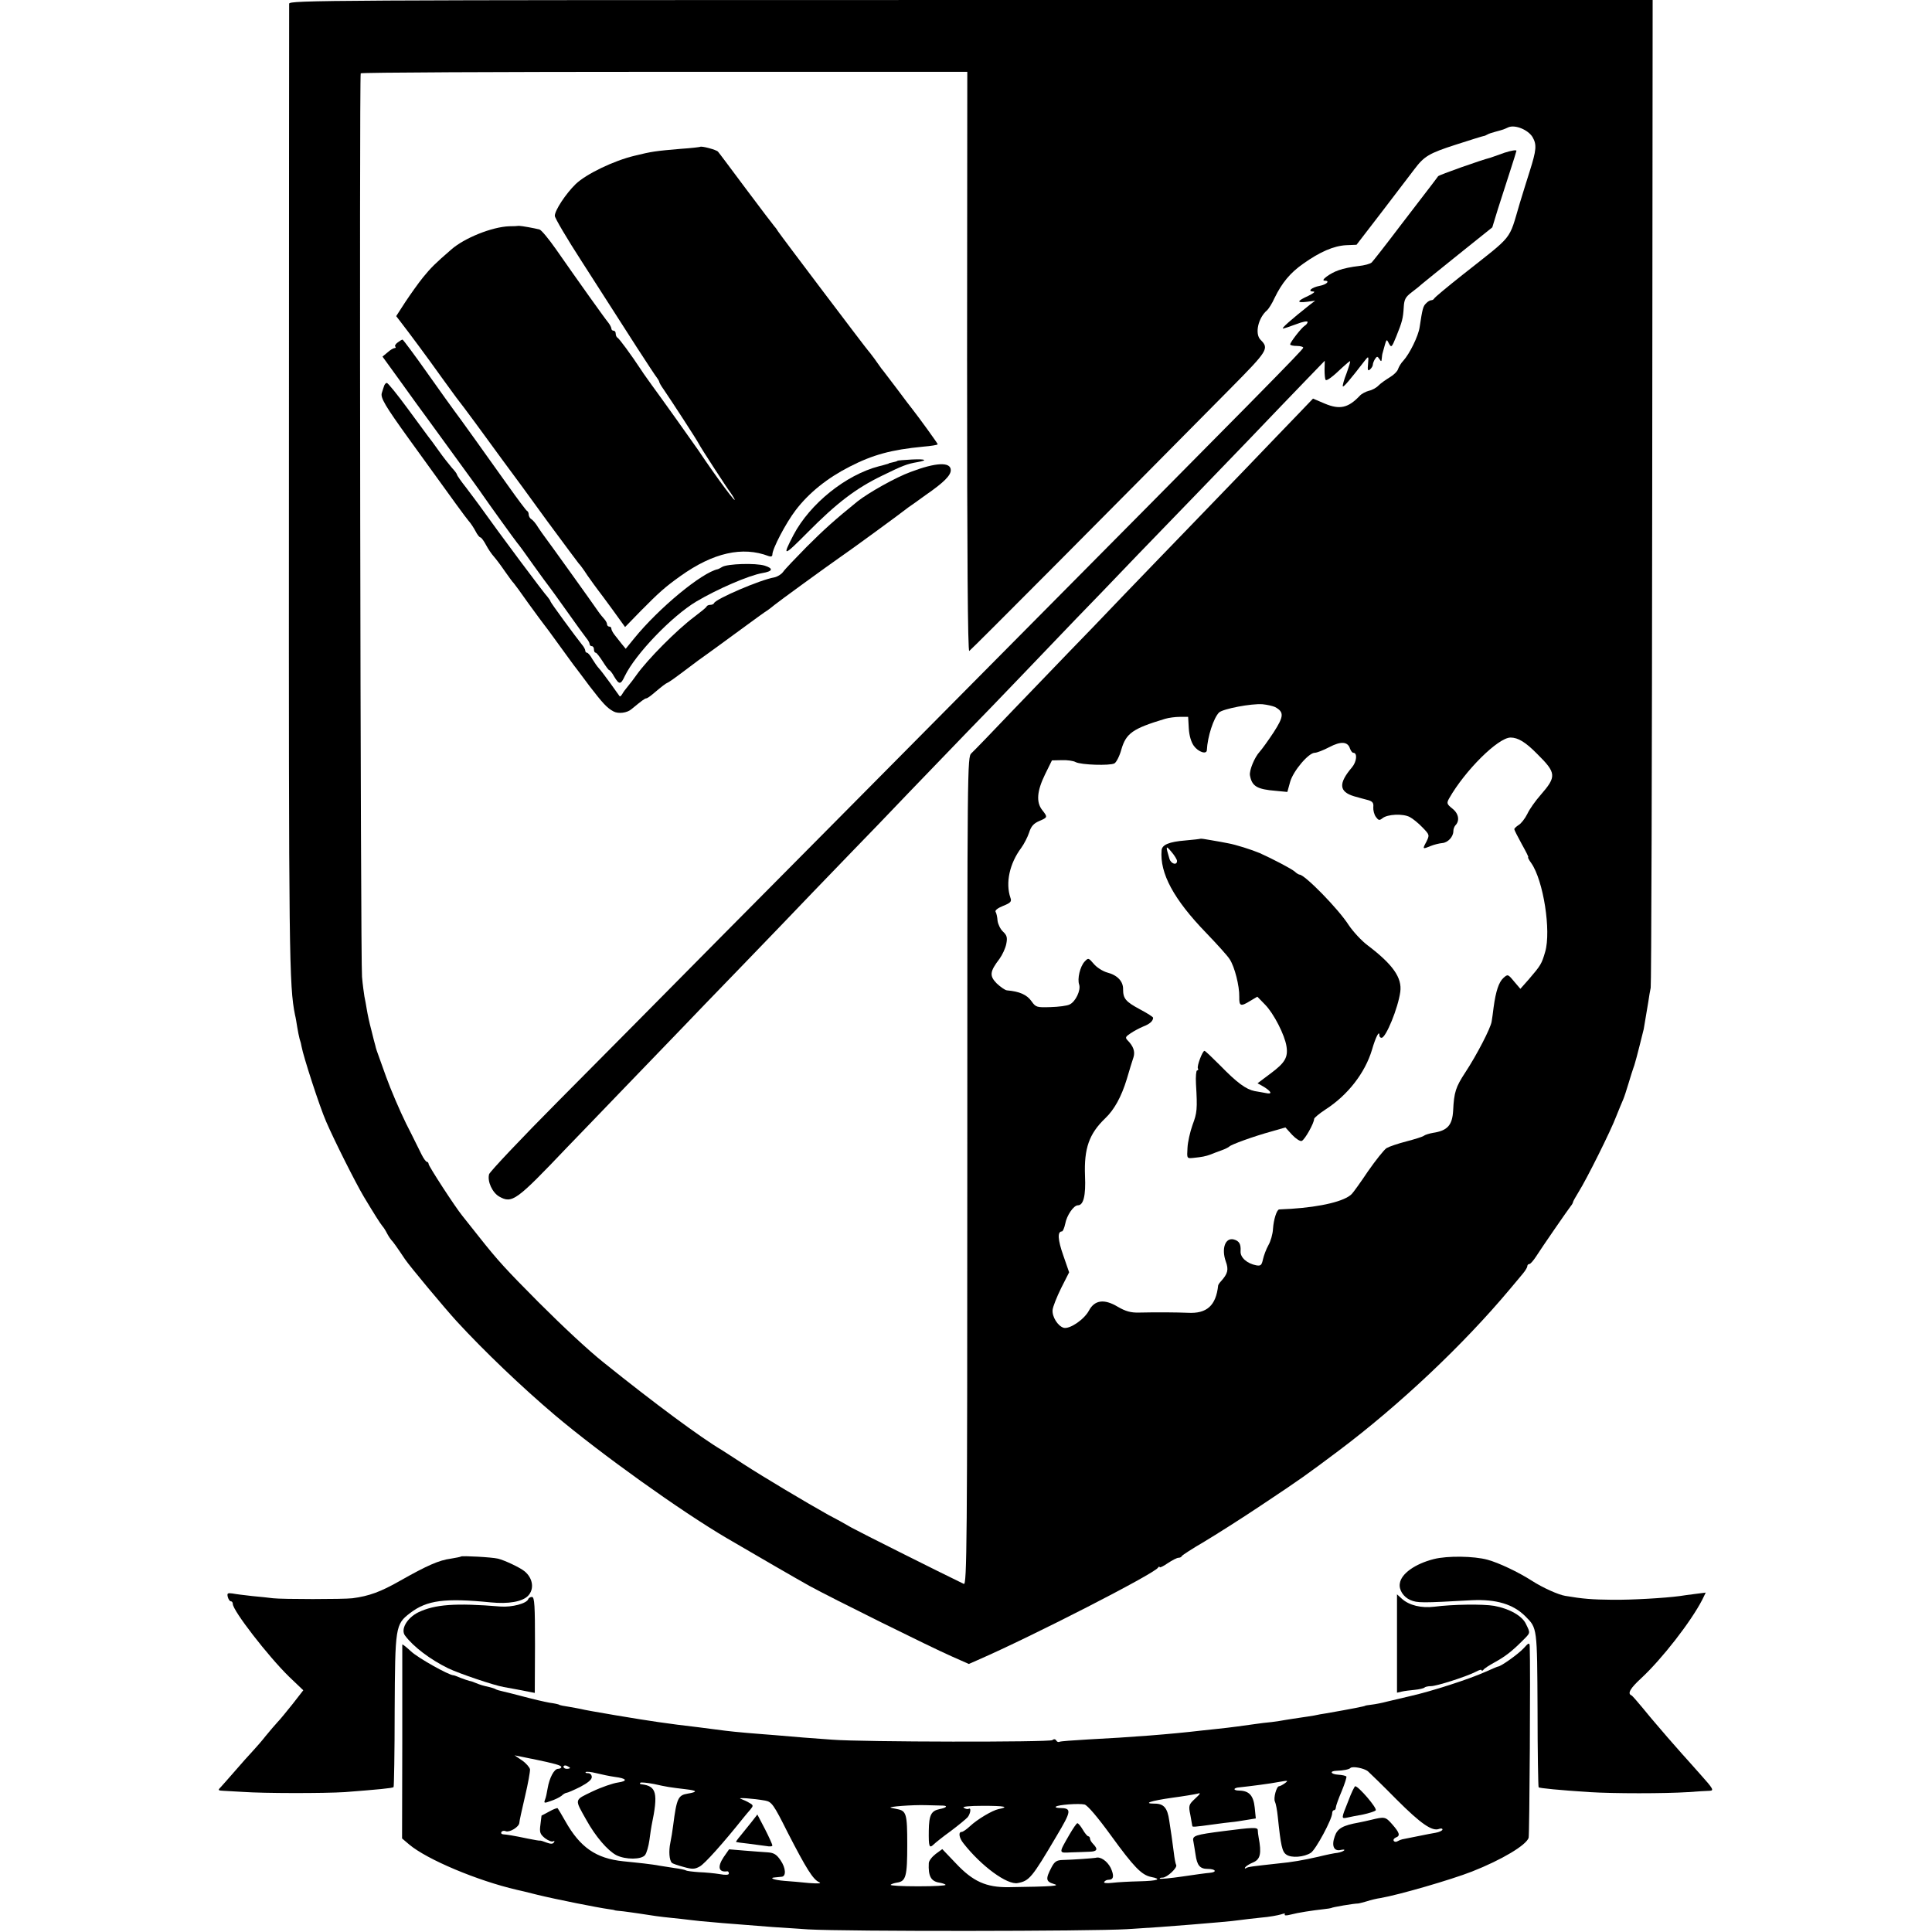
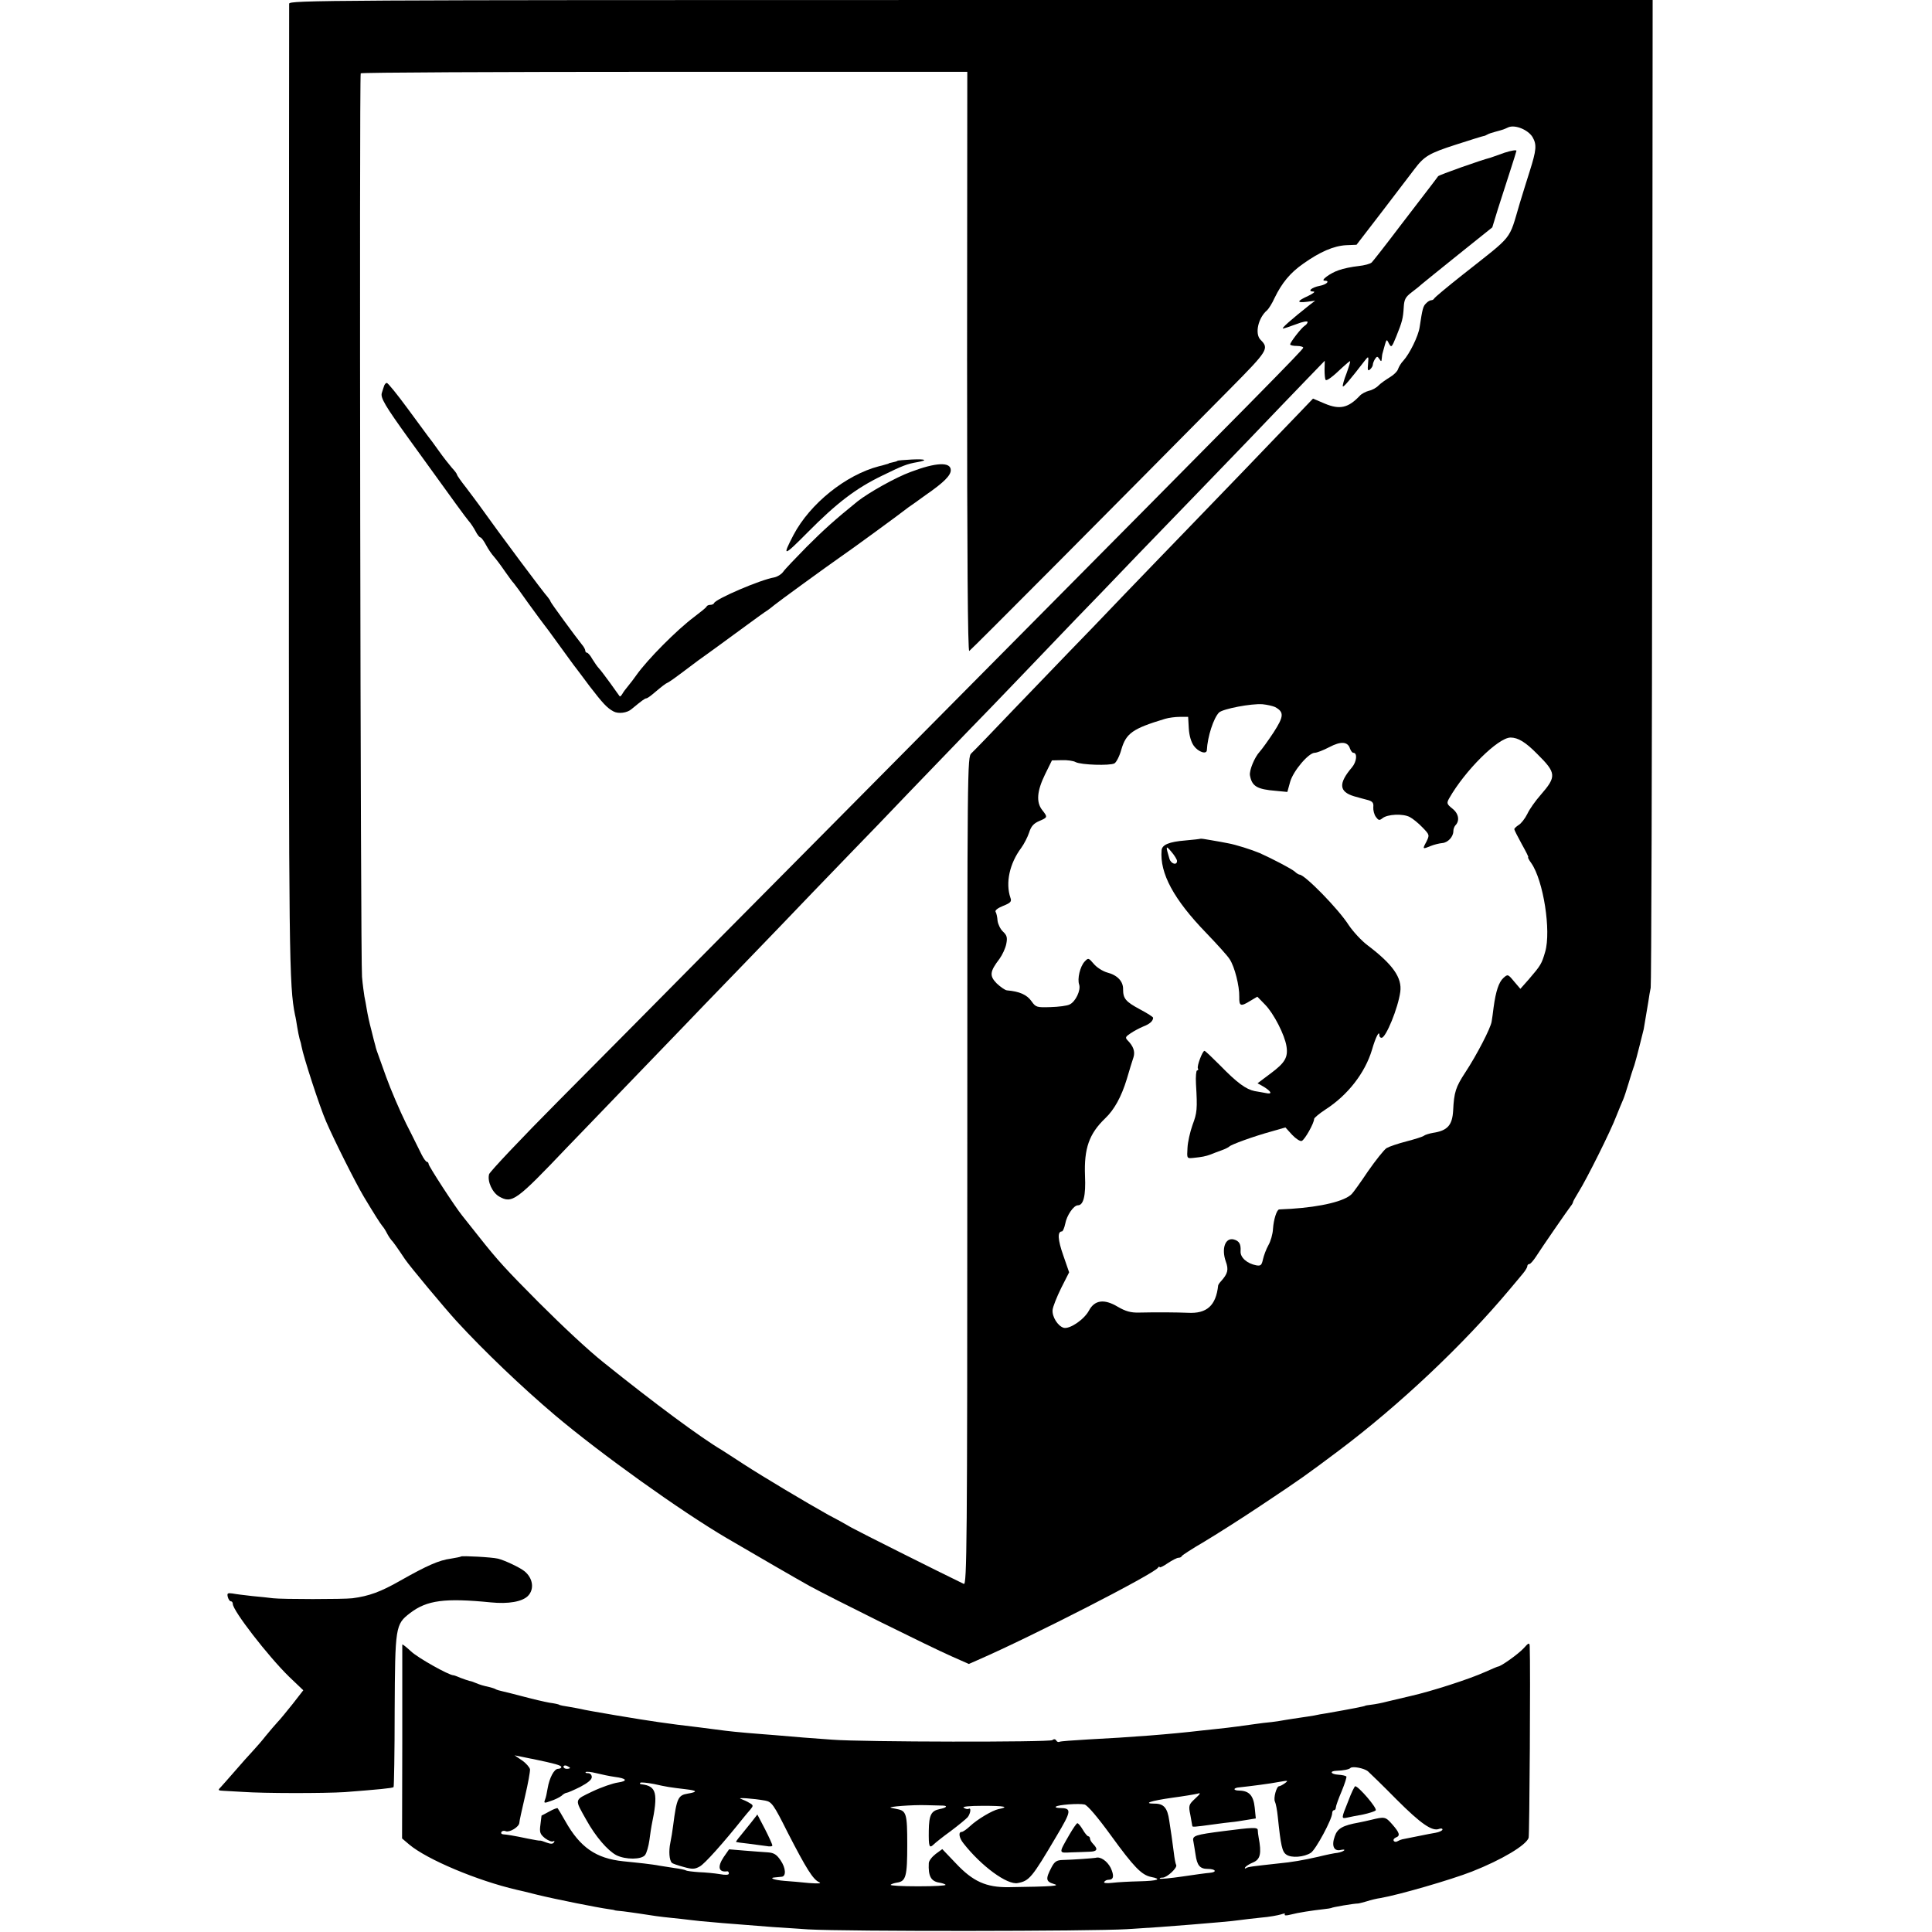
<svg xmlns="http://www.w3.org/2000/svg" version="1.0" width="888pt" height="888pt" viewBox="0 0 888 888" preserveAspectRatio="xMidYMid meet">
  <g transform="translate(0,888) scale(0.1,-0.1)" fill="#000000" stroke="none">
    <path d="M1329 8863 c0 -10 -1 -1012 -1 -2228 -1 -2158 1 -2286 28 -2420 3 -11 7 -36 10 -55 3 -19 8 -44 11 -55 4 -11 8 -27 9 -35 8 -45 83 -277 113 -345 37 -86 135 -281 173 -345 48 -80 76 -124 86 -136 5 -5 15 -21 22 -35 7 -13 16 -26 19 -29 6 -5 26 -33 62 -87 22 -33 184 -227 239 -287 126 -137 299 -302 450 -430 211 -178 578 -441 791 -566 140 -82 318 -185 379 -219 102 -56 556 -281 654 -324 l79 -35 41 18 c250 109 808 395 828 424 4 6 8 7 8 3 0 -4 17 4 37 18 21 14 43 25 49 25 7 0 14 3 16 8 2 4 48 34 103 66 55 33 172 107 260 166 191 127 208 140 359 253 278 209 571 485 786 742 23 28 51 60 61 73 10 12 19 27 19 32 0 6 4 10 9 10 5 0 18 15 30 33 28 44 149 219 161 234 6 7 10 15 10 18 0 3 12 24 26 47 36 57 148 281 173 348 12 30 26 64 31 75 5 11 16 45 25 75 9 30 19 62 22 70 3 8 7 20 8 25 2 6 11 39 20 75 9 36 18 72 20 80 8 49 15 90 21 125 3 22 8 51 11 65 3 14 6 1041 7 2283 l2 2257 -3133 0 c-2977 0 -3133 -1 -3134 -17z m3116 -1647 c0 -887 3 -1332 10 -1328 9 5 676 676 1199 1205 174 176 180 185 140 225 -28 28 -11 102 31 137 6 6 22 30 33 55 34 70 72 116 132 158 76 54 140 82 197 85 l48 2 120 156 c66 86 131 172 145 190 46 61 67 74 191 114 68 22 126 40 129 40 3 0 10 3 15 6 6 4 24 10 40 14 37 10 36 10 58 20 31 13 90 -11 111 -45 20 -35 18 -59 -13 -157 -10 -32 -31 -98 -46 -148 -52 -175 -25 -140 -260 -326 -71 -56 -131 -106 -133 -111 -2 -4 -8 -8 -14 -8 -5 0 -16 -6 -23 -14 -14 -13 -17 -24 -30 -110 -6 -41 -46 -122 -75 -154 -10 -10 -20 -27 -24 -38 -3 -11 -21 -28 -38 -38 -18 -11 -41 -27 -51 -37 -10 -11 -30 -22 -45 -25 -15 -4 -34 -14 -42 -23 -53 -56 -92 -65 -161 -36 l-54 23 -70 -73 c-38 -40 -149 -154 -245 -255 -96 -100 -220 -228 -275 -285 -55 -57 -179 -185 -275 -285 -96 -101 -211 -220 -255 -265 -44 -46 -159 -165 -255 -265 -96 -101 -184 -192 -195 -202 -19 -18 -19 -43 -19 -1922 0 -1709 -2 -1903 -16 -1896 -108 52 -477 237 -515 258 -27 16 -76 43 -109 60 -102 57 -298 174 -386 231 -47 31 -93 60 -102 66 -95 56 -309 214 -544 403 -68 54 -185 163 -299 277 -149 150 -186 190 -273 300 -35 44 -70 88 -77 97 -32 39 -155 228 -155 238 0 5 -4 10 -8 10 -4 0 -15 15 -24 33 -9 17 -40 82 -71 142 -30 61 -71 157 -92 215 -21 58 -40 112 -43 120 -3 8 -6 20 -7 25 -2 6 -10 37 -18 70 -9 33 -18 76 -21 95 -3 19 -8 46 -11 60 -2 13 -8 54 -11 90 -7 65 -13 4138 -6 4153 2 4 630 7 1395 7 l1393 0 -1 -1334z m1416 -1586 c42 -23 40 -43 -7 -116 -25 -38 -54 -78 -64 -89 -24 -26 -48 -85 -45 -108 9 -51 32 -65 120 -72 l52 -5 13 47 c15 51 85 133 113 133 10 0 40 12 67 26 53 28 85 26 95 -7 4 -10 10 -19 15 -19 20 0 16 -41 -6 -67 -63 -74 -60 -112 10 -133 23 -6 52 -15 66 -18 19 -6 24 -13 22 -32 -1 -14 4 -34 12 -45 12 -16 16 -17 30 -6 23 19 94 22 125 6 14 -7 41 -29 59 -48 33 -34 33 -35 18 -66 -19 -35 -18 -35 21 -19 15 6 39 12 52 13 26 2 51 29 51 55 0 9 4 20 9 26 21 21 16 54 -13 77 -26 21 -28 25 -15 48 73 128 225 279 282 279 34 0 69 -21 122 -75 89 -88 90 -104 16 -189 -23 -26 -51 -65 -61 -87 -11 -22 -29 -45 -40 -51 -11 -7 -20 -16 -20 -19 0 -4 16 -35 34 -68 19 -34 33 -61 30 -61 -3 0 3 -12 14 -27 56 -80 92 -312 64 -408 -16 -55 -20 -62 -75 -126 l-39 -44 -29 34 c-28 34 -29 34 -49 16 -21 -19 -35 -61 -45 -135 -3 -25 -7 -54 -9 -65 -4 -30 -69 -155 -121 -234 -44 -67 -52 -91 -56 -176 -4 -67 -26 -92 -93 -102 -17 -3 -36 -9 -41 -13 -6 -5 -42 -16 -80 -26 -39 -10 -80 -24 -92 -31 -12 -8 -50 -56 -85 -106 -34 -51 -68 -98 -75 -105 -32 -33 -140 -59 -278 -68 -27 -1 -53 -3 -56 -3 -11 -2 -25 -46 -28 -89 -1 -24 -11 -58 -21 -75 -10 -18 -21 -47 -25 -65 -6 -27 -10 -31 -30 -28 -43 8 -75 36 -73 65 2 33 -6 47 -31 54 -39 10 -58 -41 -37 -101 14 -38 9 -56 -21 -90 -7 -7 -13 -16 -14 -20 -10 -93 -52 -131 -140 -126 -47 2 -142 3 -224 1 -38 -1 -62 6 -98 27 -62 37 -106 31 -132 -18 -22 -41 -88 -86 -116 -79 -27 8 -54 51 -51 82 1 14 19 59 39 100 l37 73 -27 78 c-25 71 -28 110 -6 110 4 0 11 16 15 35 7 39 39 85 58 85 26 0 37 44 33 135 -5 127 19 194 93 265 41 39 74 98 99 180 12 41 26 87 31 101 8 26 -1 51 -28 78 -11 12 -9 16 15 32 15 10 41 24 58 31 29 11 45 25 45 40 0 4 -27 21 -61 39 -65 35 -77 49 -77 92 1 36 -26 65 -73 77 -21 6 -49 24 -62 40 -24 28 -25 28 -42 10 -21 -23 -34 -79 -25 -105 9 -26 -17 -80 -44 -92 -11 -6 -51 -11 -87 -12 -64 -2 -68 -1 -88 27 -21 30 -55 45 -113 50 -9 1 -30 16 -47 32 -34 35 -32 54 13 113 13 18 27 48 31 68 6 30 3 40 -15 57 -12 11 -23 34 -25 50 -1 16 -5 35 -9 41 -4 6 9 17 34 27 35 14 41 20 34 38 -23 68 -4 157 50 229 13 18 29 49 36 70 9 29 21 42 46 53 40 17 40 18 14 51 -28 36 -24 87 13 163 l32 65 45 1 c25 1 54 -3 64 -9 26 -13 156 -17 178 -6 9 5 24 34 32 64 22 75 52 96 201 141 17 5 47 9 68 9 l38 0 3 -53 c2 -34 11 -63 23 -80 21 -29 59 -41 60 -20 3 62 31 148 56 173 18 17 149 42 200 38 21 -2 47 -8 58 -13z" />
-     <path d="M3218 8205 c-2 -1 -41 -6 -88 -9 -117 -10 -133 -12 -214 -32 -96 -23 -222 -84 -270 -130 -46 -45 -96 -121 -96 -146 0 -10 56 -105 124 -210 151 -235 149 -232 252 -393 46 -71 88 -135 94 -142 5 -7 10 -15 10 -18 0 -3 8 -18 19 -33 39 -57 156 -237 163 -252 8 -17 133 -209 146 -225 4 -5 11 -17 16 -25 21 -41 -77 90 -164 220 -14 21 -178 251 -215 301 -16 23 -37 51 -45 64 -52 79 -105 150 -112 153 -4 2 -8 10 -8 18 0 8 -4 14 -10 14 -5 0 -10 4 -10 10 0 5 -7 18 -14 27 -16 19 -140 193 -241 338 -33 47 -66 87 -75 90 -22 6 -83 17 -95 17 -5 -1 -26 -2 -45 -2 -79 -3 -206 -54 -266 -107 -74 -64 -93 -83 -129 -127 -22 -27 -58 -78 -82 -114 l-42 -65 20 -26 c38 -49 125 -166 189 -256 36 -49 70 -97 77 -105 7 -8 40 -53 75 -100 34 -47 92 -125 128 -175 37 -49 129 -175 205 -280 77 -104 142 -192 145 -195 4 -3 22 -27 40 -55 19 -27 40 -56 47 -65 6 -8 38 -50 69 -93 l57 -79 72 74 c84 85 112 110 182 160 151 108 286 138 406 92 11 -4 17 -1 17 7 0 27 62 145 107 204 61 80 146 148 248 200 107 55 192 78 338 92 37 3 67 8 67 11 0 4 -87 124 -117 162 -7 8 -39 51 -72 95 -34 44 -64 85 -69 90 -4 6 -19 26 -32 45 -14 19 -28 37 -31 40 -8 8 -402 529 -414 548 -5 9 -13 19 -16 22 -3 3 -61 79 -129 170 -68 91 -126 169 -130 173 -8 9 -76 27 -82 22z" />
    <path d="M6915 8178 c-16 -6 -37 -13 -45 -16 -8 -3 -17 -6 -20 -7 -41 -10 -236 -79 -240 -85 -3 -4 -16 -22 -30 -40 -14 -18 -79 -103 -145 -189 -65 -86 -124 -161 -130 -167 -7 -7 -34 -14 -62 -17 -28 -3 -69 -11 -90 -19 -39 -13 -86 -48 -65 -48 27 0 10 -18 -23 -24 -37 -7 -58 -26 -28 -26 10 0 -1 -9 -24 -20 -53 -24 -55 -33 -5 -27 l37 5 -25 -19 c-87 -69 -132 -109 -123 -109 4 0 32 9 61 20 28 11 52 16 52 10 0 -5 -6 -13 -13 -17 -15 -9 -67 -76 -67 -86 0 -4 14 -7 30 -7 17 0 30 -4 30 -8 0 -9 -184 -195 -1500 -1522 -404 -408 -931 -939 -1170 -1180 -239 -242 -577 -583 -751 -758 -174 -175 -318 -328 -321 -339 -9 -33 15 -85 47 -103 59 -33 78 -19 311 226 27 28 146 151 264 274 118 122 239 248 269 279 29 31 151 157 270 280 119 123 266 276 326 339 61 63 146 151 190 197 44 45 159 164 255 265 96 100 216 224 265 275 50 51 162 167 250 259 88 92 201 210 250 261 50 51 178 184 285 296 107 111 227 235 265 274 39 40 149 154 245 254 96 101 214 223 262 273 l87 90 -1 -41 c0 -23 2 -44 5 -47 5 -6 31 13 79 59 16 15 31 27 33 27 3 0 -5 -25 -16 -56 -12 -30 -19 -57 -17 -60 4 -4 32 29 103 121 15 19 16 18 13 -17 -3 -29 -1 -35 9 -26 7 6 13 16 13 22 0 6 5 18 10 26 9 13 11 13 20 0 8 -13 10 -13 11 3 1 9 2 20 4 25 19 69 17 66 29 43 11 -20 13 -18 33 31 28 69 32 85 35 136 2 36 8 47 37 69 20 15 41 32 47 38 6 5 81 66 167 135 l156 125 26 85 c15 47 40 125 56 174 16 49 29 91 29 93 0 5 -24 1 -55 -9z" />
-     <path d="M1828 7306 c-10 -7 -15 -16 -11 -19 3 -4 2 -7 -4 -7 -5 0 -20 -9 -32 -20 l-23 -19 71 -98 c39 -54 77 -107 85 -118 8 -11 77 -105 153 -210 76 -104 146 -201 155 -215 24 -35 145 -203 155 -215 5 -5 38 -50 73 -100 35 -49 68 -94 73 -100 4 -5 42 -57 83 -115 41 -58 81 -113 89 -123 8 -9 15 -22 15 -27 0 -6 5 -10 10 -10 6 0 10 -7 10 -15 0 -8 3 -15 8 -15 4 0 18 -18 32 -40 14 -22 27 -40 30 -40 3 0 14 -13 23 -30 23 -38 30 -38 49 3 49 101 215 274 328 342 98 58 241 120 304 131 48 8 52 21 11 34 -41 13 -172 9 -196 -6 -8 -5 -16 -9 -19 -10 -74 -15 -272 -179 -385 -318 l-39 -48 -19 23 c-10 13 -25 32 -33 42 -7 9 -14 22 -14 27 0 6 -4 10 -10 10 -5 0 -10 5 -10 11 0 6 -6 16 -12 23 -7 8 -20 23 -28 35 -25 37 -239 335 -248 346 -5 6 -17 24 -28 40 -10 17 -24 34 -31 38 -7 4 -13 14 -13 22 0 7 -3 15 -8 17 -4 2 -43 54 -87 116 -96 135 -229 321 -247 344 -7 9 -62 86 -123 172 -60 85 -112 155 -115 155 -3 0 -13 -6 -22 -13z" />
    <path d="M1765 7105 c-3 -8 -7 -22 -10 -31 -7 -22 14 -58 125 -212 227 -315 256 -354 273 -375 11 -12 25 -34 33 -49 8 -16 18 -28 22 -28 4 0 16 -16 26 -35 10 -19 26 -42 35 -52 9 -10 32 -40 51 -68 19 -27 37 -52 41 -55 3 -3 34 -45 69 -95 36 -49 67 -92 70 -95 3 -3 34 -45 70 -95 36 -49 70 -97 77 -105 6 -8 35 -46 63 -84 61 -79 80 -100 110 -116 22 -12 63 -7 83 11 46 38 61 49 67 49 4 0 16 8 28 18 49 41 59 49 72 55 8 4 35 23 60 42 25 19 61 46 80 60 19 13 58 42 86 62 29 21 89 65 134 98 45 33 89 65 98 70 8 6 22 16 31 24 15 13 249 183 301 219 43 29 280 202 315 230 6 4 42 29 80 57 84 58 115 90 115 114 0 39 -68 36 -184 -8 -69 -25 -193 -95 -244 -135 -105 -85 -155 -130 -235 -210 -51 -52 -100 -103 -108 -115 -8 -11 -26 -22 -41 -25 -64 -11 -267 -98 -276 -118 -2 -5 -10 -8 -17 -8 -7 0 -15 -3 -17 -7 -1 -5 -28 -26 -58 -49 -79 -59 -214 -195 -265 -267 -11 -16 -28 -38 -38 -50 -10 -12 -23 -29 -27 -37 -5 -8 -10 -13 -12 -10 -2 3 -22 30 -43 60 -22 30 -45 61 -52 68 -7 7 -20 26 -30 42 -9 17 -21 30 -25 30 -4 0 -8 4 -8 10 0 5 -7 18 -15 27 -29 36 -145 194 -145 199 0 3 -6 11 -12 19 -19 20 -222 292 -316 424 -9 13 -36 48 -59 79 -24 30 -43 58 -43 61 0 4 -10 17 -23 31 -12 14 -40 49 -61 79 -21 30 -43 59 -48 65 -4 6 -47 64 -95 129 -47 64 -90 117 -95 117 -5 0 -11 -7 -13 -15z" />
    <path d="M4125 6762 c-2 -2 -11 -5 -22 -7 -10 -2 -18 -4 -18 -5 0 -1 -7 -3 -15 -5 -8 -3 -22 -6 -30 -8 -153 -40 -317 -172 -393 -316 -53 -102 -47 -101 66 13 133 134 220 201 342 260 92 45 114 54 162 62 50 9 38 15 -26 12 -34 -2 -64 -4 -66 -6z" />
    <path d="M5518 5025 c-2 -1 -33 -5 -70 -8 -75 -6 -107 -20 -109 -45 -9 -106 56 -226 205 -380 50 -52 99 -106 108 -121 23 -35 45 -123 44 -172 -1 -44 6 -47 51 -19 l32 19 36 -37 c40 -41 90 -139 98 -191 8 -51 -7 -76 -73 -125 l-60 -45 30 -17 c35 -22 39 -35 8 -28 -13 2 -36 7 -51 9 -40 8 -81 38 -158 117 -37 37 -69 68 -73 68 -9 0 -36 -71 -30 -81 3 -5 1 -9 -4 -9 -4 0 -7 -28 -5 -62 7 -117 5 -133 -16 -189 -11 -31 -22 -79 -23 -105 -3 -49 -3 -49 27 -46 39 4 56 7 80 16 11 5 34 13 50 19 17 6 32 14 35 17 7 9 112 47 192 69 l66 19 31 -34 c17 -18 37 -31 44 -28 14 5 57 82 57 101 0 5 24 25 53 44 101 65 181 167 213 274 17 59 34 91 34 67 0 -7 4 -12 10 -12 20 0 76 137 86 211 9 65 -34 126 -150 214 -27 20 -66 62 -87 93 -47 74 -202 232 -226 232 -3 0 -14 6 -22 14 -15 13 -103 59 -161 85 -38 16 -111 39 -145 45 -16 3 -51 10 -77 14 -26 5 -49 8 -50 7z m-108 -102 c0 -22 -28 -14 -35 10 -18 60 -17 63 9 32 14 -16 26 -36 26 -42z" />
    <path d="M2119 1726 c-2 -2 -23 -6 -47 -10 -54 -7 -110 -32 -232 -101 -91 -52 -144 -71 -220 -81 -42 -5 -322 -5 -365 0 -16 2 -59 7 -95 10 -36 4 -77 9 -92 12 -22 3 -25 1 -21 -16 3 -11 9 -20 14 -20 5 0 9 -5 9 -12 0 -31 163 -241 258 -334 l66 -63 -49 -63 c-28 -35 -59 -73 -70 -84 -11 -12 -35 -40 -53 -62 -18 -23 -45 -54 -60 -70 -15 -16 -52 -57 -82 -92 -30 -35 -61 -69 -68 -77 -11 -11 -9 -13 15 -14 15 -1 55 -3 88 -5 99 -7 374 -7 470 -1 154 12 219 18 224 23 2 2 5 160 5 351 2 387 3 397 71 449 77 59 159 70 371 49 81 -8 143 3 170 29 31 31 24 82 -15 114 -22 18 -93 51 -122 58 -29 7 -165 14 -170 10z" />
-     <path d="M6590 1714 c-86 -22 -150 -67 -156 -112 -5 -29 16 -62 48 -76 33 -14 51 -14 284 -1 111 5 189 -18 245 -74 55 -55 54 -50 56 -429 0 -194 3 -355 5 -357 4 -4 95 -13 233 -22 114 -7 344 -7 455 0 41 3 86 6 98 6 21 1 17 9 -45 78 -37 42 -75 84 -83 93 -8 9 -37 42 -65 74 -27 32 -55 64 -60 70 -6 6 -30 36 -55 66 -25 30 -48 57 -52 58 -19 8 -4 33 45 78 95 88 229 260 281 361 l16 33 -47 -6 c-27 -3 -59 -8 -73 -10 -68 -9 -216 -18 -310 -17 -93 1 -134 4 -216 18 -31 5 -103 37 -154 70 -61 39 -151 82 -203 96 -62 17 -184 19 -247 3z" />
-     <path d="M6421 1326 l0 -226 22 5 c12 3 39 6 59 8 21 2 41 7 45 10 3 4 17 7 30 7 27 0 166 45 206 66 15 8 27 12 27 7 0 -4 4 -3 8 2 4 6 27 21 51 34 49 27 79 50 128 99 38 38 38 34 17 77 -17 38 -76 71 -146 84 -52 9 -192 7 -276 -4 -59 -7 -115 6 -149 37 l-22 20 0 -226z" />
-     <path d="M2428 1530 c-7 -20 -74 -38 -128 -34 -207 17 -301 10 -378 -27 -52 -26 -82 -79 -60 -107 38 -51 116 -110 198 -150 50 -24 209 -78 255 -86 34 -6 77 -14 117 -22 l26 -5 1 220 c0 181 -2 221 -14 221 -7 0 -15 -4 -17 -10z" />
    <path d="M1849 1321 c0 -3 0 -205 0 -449 l-1 -442 33 -28 c82 -69 313 -166 494 -208 6 -1 48 -11 95 -23 86 -21 277 -59 328 -66 15 -2 27 -4 27 -5 0 -1 18 -3 40 -5 21 -3 54 -7 72 -10 62 -10 98 -15 148 -20 28 -3 68 -7 90 -10 22 -3 63 -7 90 -9 28 -3 82 -7 120 -10 133 -11 200 -16 330 -24 177 -10 1298 -9 1465 1 131 8 169 11 295 21 33 3 92 8 130 11 39 3 81 8 95 10 14 2 57 7 95 11 39 3 80 11 93 15 14 5 21 5 17 0 -3 -6 8 -6 27 -1 34 9 99 19 153 25 17 2 31 4 33 5 4 4 105 21 124 21 4 0 22 5 40 10 18 6 47 13 63 15 86 15 324 84 421 122 137 54 249 121 260 155 4 14 9 783 5 881 -1 17 -5 16 -28 -10 -25 -27 -105 -84 -118 -84 -2 0 -28 -11 -57 -24 -75 -34 -250 -90 -343 -111 -18 -4 -69 -16 -110 -26 -22 -6 -53 -12 -70 -14 -16 -2 -30 -4 -30 -5 0 -2 -59 -14 -180 -35 -16 -2 -41 -7 -55 -10 -13 -2 -42 -7 -65 -10 -22 -3 -51 -8 -65 -10 -14 -3 -43 -7 -65 -10 -22 -2 -56 -6 -75 -9 -42 -6 -121 -17 -172 -22 -21 -2 -55 -6 -75 -8 -144 -17 -327 -31 -523 -41 -68 -4 -127 -8 -131 -11 -4 -2 -11 0 -14 6 -4 7 -11 8 -18 2 -13 -10 -871 -9 -1012 2 -86 6 -177 13 -265 21 -30 2 -86 7 -125 10 -38 3 -83 8 -100 10 -16 2 -72 9 -124 16 -98 12 -103 12 -186 24 -67 9 -336 54 -355 60 -8 2 -32 6 -54 10 -21 3 -41 7 -45 9 -3 3 -24 7 -46 10 -22 4 -74 16 -115 27 -41 11 -86 22 -99 25 -14 3 -28 7 -33 10 -4 3 -18 7 -30 10 -31 7 -40 10 -60 18 -9 4 -22 9 -30 10 -7 2 -26 8 -41 14 -16 7 -30 12 -33 12 -21 0 -165 81 -195 110 -22 20 -39 34 -40 31z m601 -526 c101 -21 130 -29 130 -37 0 -4 -7 -8 -15 -8 -18 0 -40 -42 -48 -90 -3 -19 -8 -43 -12 -52 -6 -16 -4 -17 26 -6 19 6 41 17 50 24 8 8 19 14 24 14 4 0 32 12 62 27 34 18 53 33 53 45 0 10 -7 18 -17 18 -9 0 -14 2 -11 5 3 3 25 1 49 -5 24 -6 62 -14 84 -17 56 -7 63 -19 15 -26 -22 -3 -75 -21 -117 -41 -85 -41 -83 -33 -28 -131 42 -76 98 -141 138 -162 42 -21 116 -21 132 1 7 9 16 40 20 69 4 29 8 59 10 67 31 149 23 181 -47 189 -6 0 -9 4 -5 7 3 3 32 0 64 -6 57 -13 71 -15 146 -24 52 -6 55 -12 8 -20 -44 -7 -51 -21 -67 -146 -3 -25 -9 -61 -13 -80 -8 -38 -5 -80 7 -92 4 -4 28 -12 54 -19 39 -11 51 -11 74 2 22 11 111 111 201 224 9 11 23 28 32 38 14 17 14 20 -4 30 -11 7 -29 15 -40 19 -21 7 56 2 112 -8 30 -6 38 -16 104 -148 85 -165 116 -215 144 -227 13 -6 -3 -7 -46 -4 -36 4 -87 8 -114 10 -48 4 -73 14 -42 16 10 1 23 2 30 3 21 2 19 40 -5 75 -18 27 -31 35 -58 37 -19 1 -67 5 -107 8 l-72 6 -25 -36 c-30 -45 -23 -71 17 -65 4 0 7 -4 7 -10 0 -7 -14 -8 -42 -3 -24 4 -66 8 -95 9 -28 2 -55 5 -60 8 -5 3 -29 8 -53 11 -25 4 -56 9 -70 11 -14 3 -45 7 -70 10 -25 3 -67 7 -95 10 -126 13 -199 64 -267 185 -17 30 -33 57 -35 59 -1 2 -19 -4 -38 -15 -19 -10 -35 -19 -36 -19 0 0 -2 -19 -5 -41 -5 -36 -2 -44 21 -63 15 -11 32 -18 38 -14 6 3 7 1 3 -5 -5 -8 -15 -8 -34 -1 -15 6 -28 10 -30 9 -1 -1 -26 3 -55 9 -66 14 -98 19 -115 20 -7 1 -11 5 -7 11 3 5 12 7 20 3 18 -6 61 20 62 39 0 7 12 61 26 121 14 59 24 115 23 125 -2 9 -18 28 -37 41 l-34 23 30 -6 c17 -3 41 -9 55 -11z m170 -41 c0 -2 -7 -4 -15 -4 -8 0 -15 4 -15 10 0 5 7 7 15 4 8 -4 15 -8 15 -10z m3667 -15 c9 -8 69 -66 132 -130 112 -112 164 -148 196 -135 8 3 15 2 15 -3 0 -5 -15 -12 -32 -15 -18 -3 -44 -8 -58 -11 -25 -5 -75 -15 -95 -19 -5 -1 -15 -5 -22 -9 -6 -4 -14 -3 -17 2 -3 5 1 11 9 15 22 8 19 21 -16 61 -31 35 -34 36 -99 20 -14 -3 -38 -9 -55 -12 -73 -13 -98 -27 -110 -63 -16 -44 -4 -70 27 -63 13 3 20 2 16 -2 -4 -4 -18 -9 -30 -11 -13 -1 -52 -9 -88 -18 -70 -16 -122 -25 -185 -31 -117 -13 -138 -15 -147 -21 -6 -4 -8 -2 -5 3 4 6 20 16 37 23 33 14 39 41 25 115 -2 11 -4 26 -4 34 -1 13 -24 12 -156 -5 -132 -17 -146 -21 -140 -47 2 -12 7 -40 10 -61 7 -50 20 -66 56 -66 37 0 45 -15 9 -18 -15 -1 -72 -9 -126 -17 -54 -8 -100 -12 -103 -10 -2 3 3 5 13 5 20 0 69 46 62 58 -3 5 -8 31 -11 58 -4 27 -8 60 -10 74 -2 14 -7 47 -11 73 -8 57 -25 77 -66 77 -58 0 -19 13 79 27 53 7 106 16 118 19 15 5 13 0 -12 -23 -29 -27 -31 -32 -22 -74 4 -24 8 -47 9 -51 0 -6 6 -6 100 7 30 4 66 9 80 10 14 1 45 6 69 10 l43 7 -5 50 c-6 56 -26 77 -71 78 -30 0 -29 13 2 15 47 5 142 17 182 25 40 7 43 7 26 -6 -11 -8 -23 -14 -27 -14 -12 0 -27 -56 -19 -71 4 -8 10 -39 13 -69 14 -134 20 -161 39 -174 23 -17 82 -12 113 8 23 15 98 155 98 182 0 8 4 14 9 14 4 0 8 6 8 13 0 6 12 40 27 75 14 34 24 65 21 67 -3 3 -19 7 -37 8 -35 2 -42 17 -8 18 30 1 58 6 64 13 10 9 62 -1 80 -15z m-1953 -158 c24 -1 16 -10 -15 -16 -39 -8 -49 -27 -50 -99 -1 -74 2 -83 22 -64 8 8 43 36 79 62 36 27 71 56 78 64 13 17 17 46 4 38 -4 -2 -14 -1 -22 5 -10 5 22 9 89 9 98 0 123 -5 71 -15 -29 -6 -98 -47 -132 -79 -15 -14 -32 -26 -38 -26 -16 0 -12 -27 8 -52 82 -105 202 -193 250 -183 53 10 65 24 177 214 71 119 72 130 16 131 -13 0 -22 3 -18 6 9 9 106 16 132 10 14 -4 60 -58 121 -142 106 -146 141 -182 185 -191 52 -10 31 -18 -54 -20 -45 -1 -101 -4 -125 -7 -26 -3 -40 -1 -37 4 4 6 12 10 20 10 24 0 27 18 10 55 -16 31 -47 53 -69 46 -11 -2 -105 -9 -153 -10 -26 -1 -36 -7 -50 -34 -28 -53 -26 -65 10 -76 33 -9 0 -12 -208 -15 -102 -1 -163 26 -241 109 l-63 66 -30 -22 c-17 -13 -32 -32 -32 -43 -3 -59 10 -83 48 -89 12 -2 26 -6 29 -10 4 -4 -53 -7 -126 -7 -73 0 -130 3 -126 7 3 4 17 8 29 10 41 6 47 28 47 174 0 143 -4 156 -47 164 -10 2 -22 5 -28 6 -20 5 102 14 160 12 33 -1 69 -2 79 -2z" />
    <path d="M3453 504 c-15 -19 -38 -47 -50 -62 -12 -14 -21 -27 -20 -28 1 -1 27 -5 57 -8 30 -4 67 -9 83 -11 15 -3 27 -2 27 3 0 4 -15 38 -34 75 l-35 67 -28 -36z" />
    <path d="M6197 602 c-33 -82 -33 -82 -4 -76 12 3 44 9 72 14 27 6 53 14 58 19 9 9 -79 111 -94 111 -3 0 -18 -30 -32 -68z" />
    <path d="M4915 447 c-50 -87 -50 -84 8 -81 29 1 67 2 85 3 35 1 40 11 17 35 -8 8 -15 19 -15 25 0 6 -4 11 -8 11 -4 0 -16 14 -25 30 -10 17 -21 30 -25 30 -4 0 -20 -24 -37 -53z" />
  </g>
</svg>